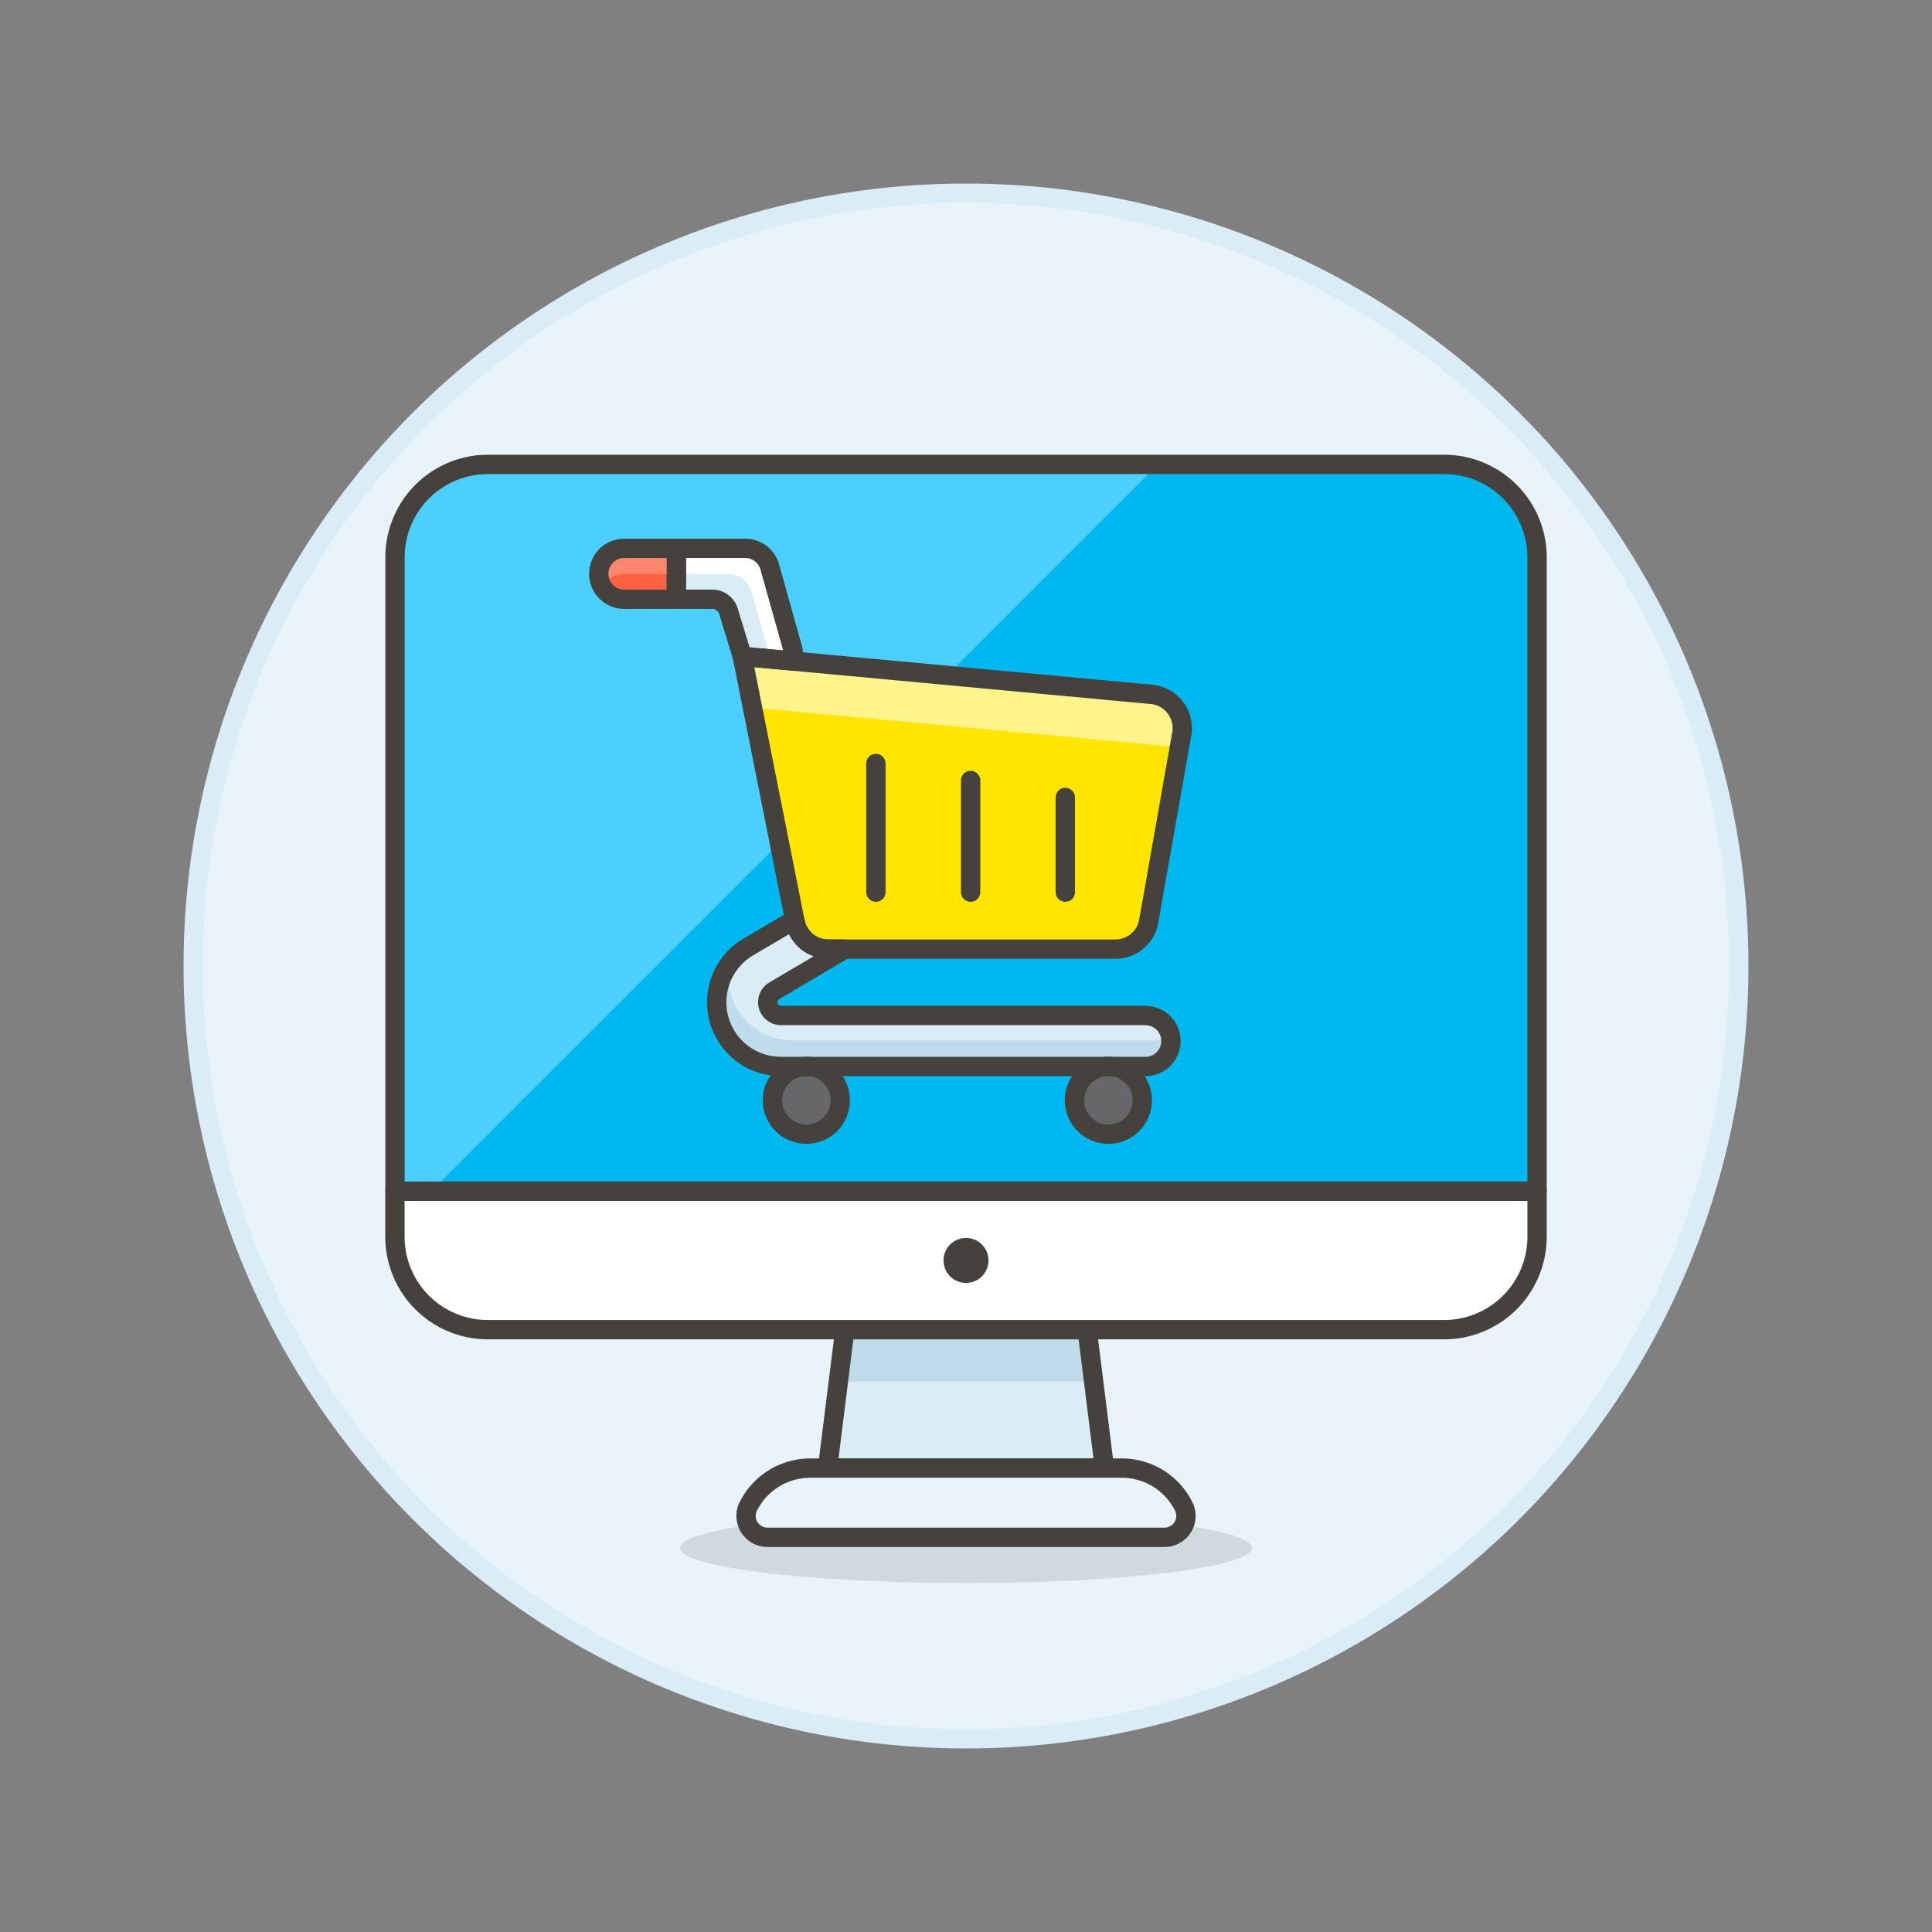
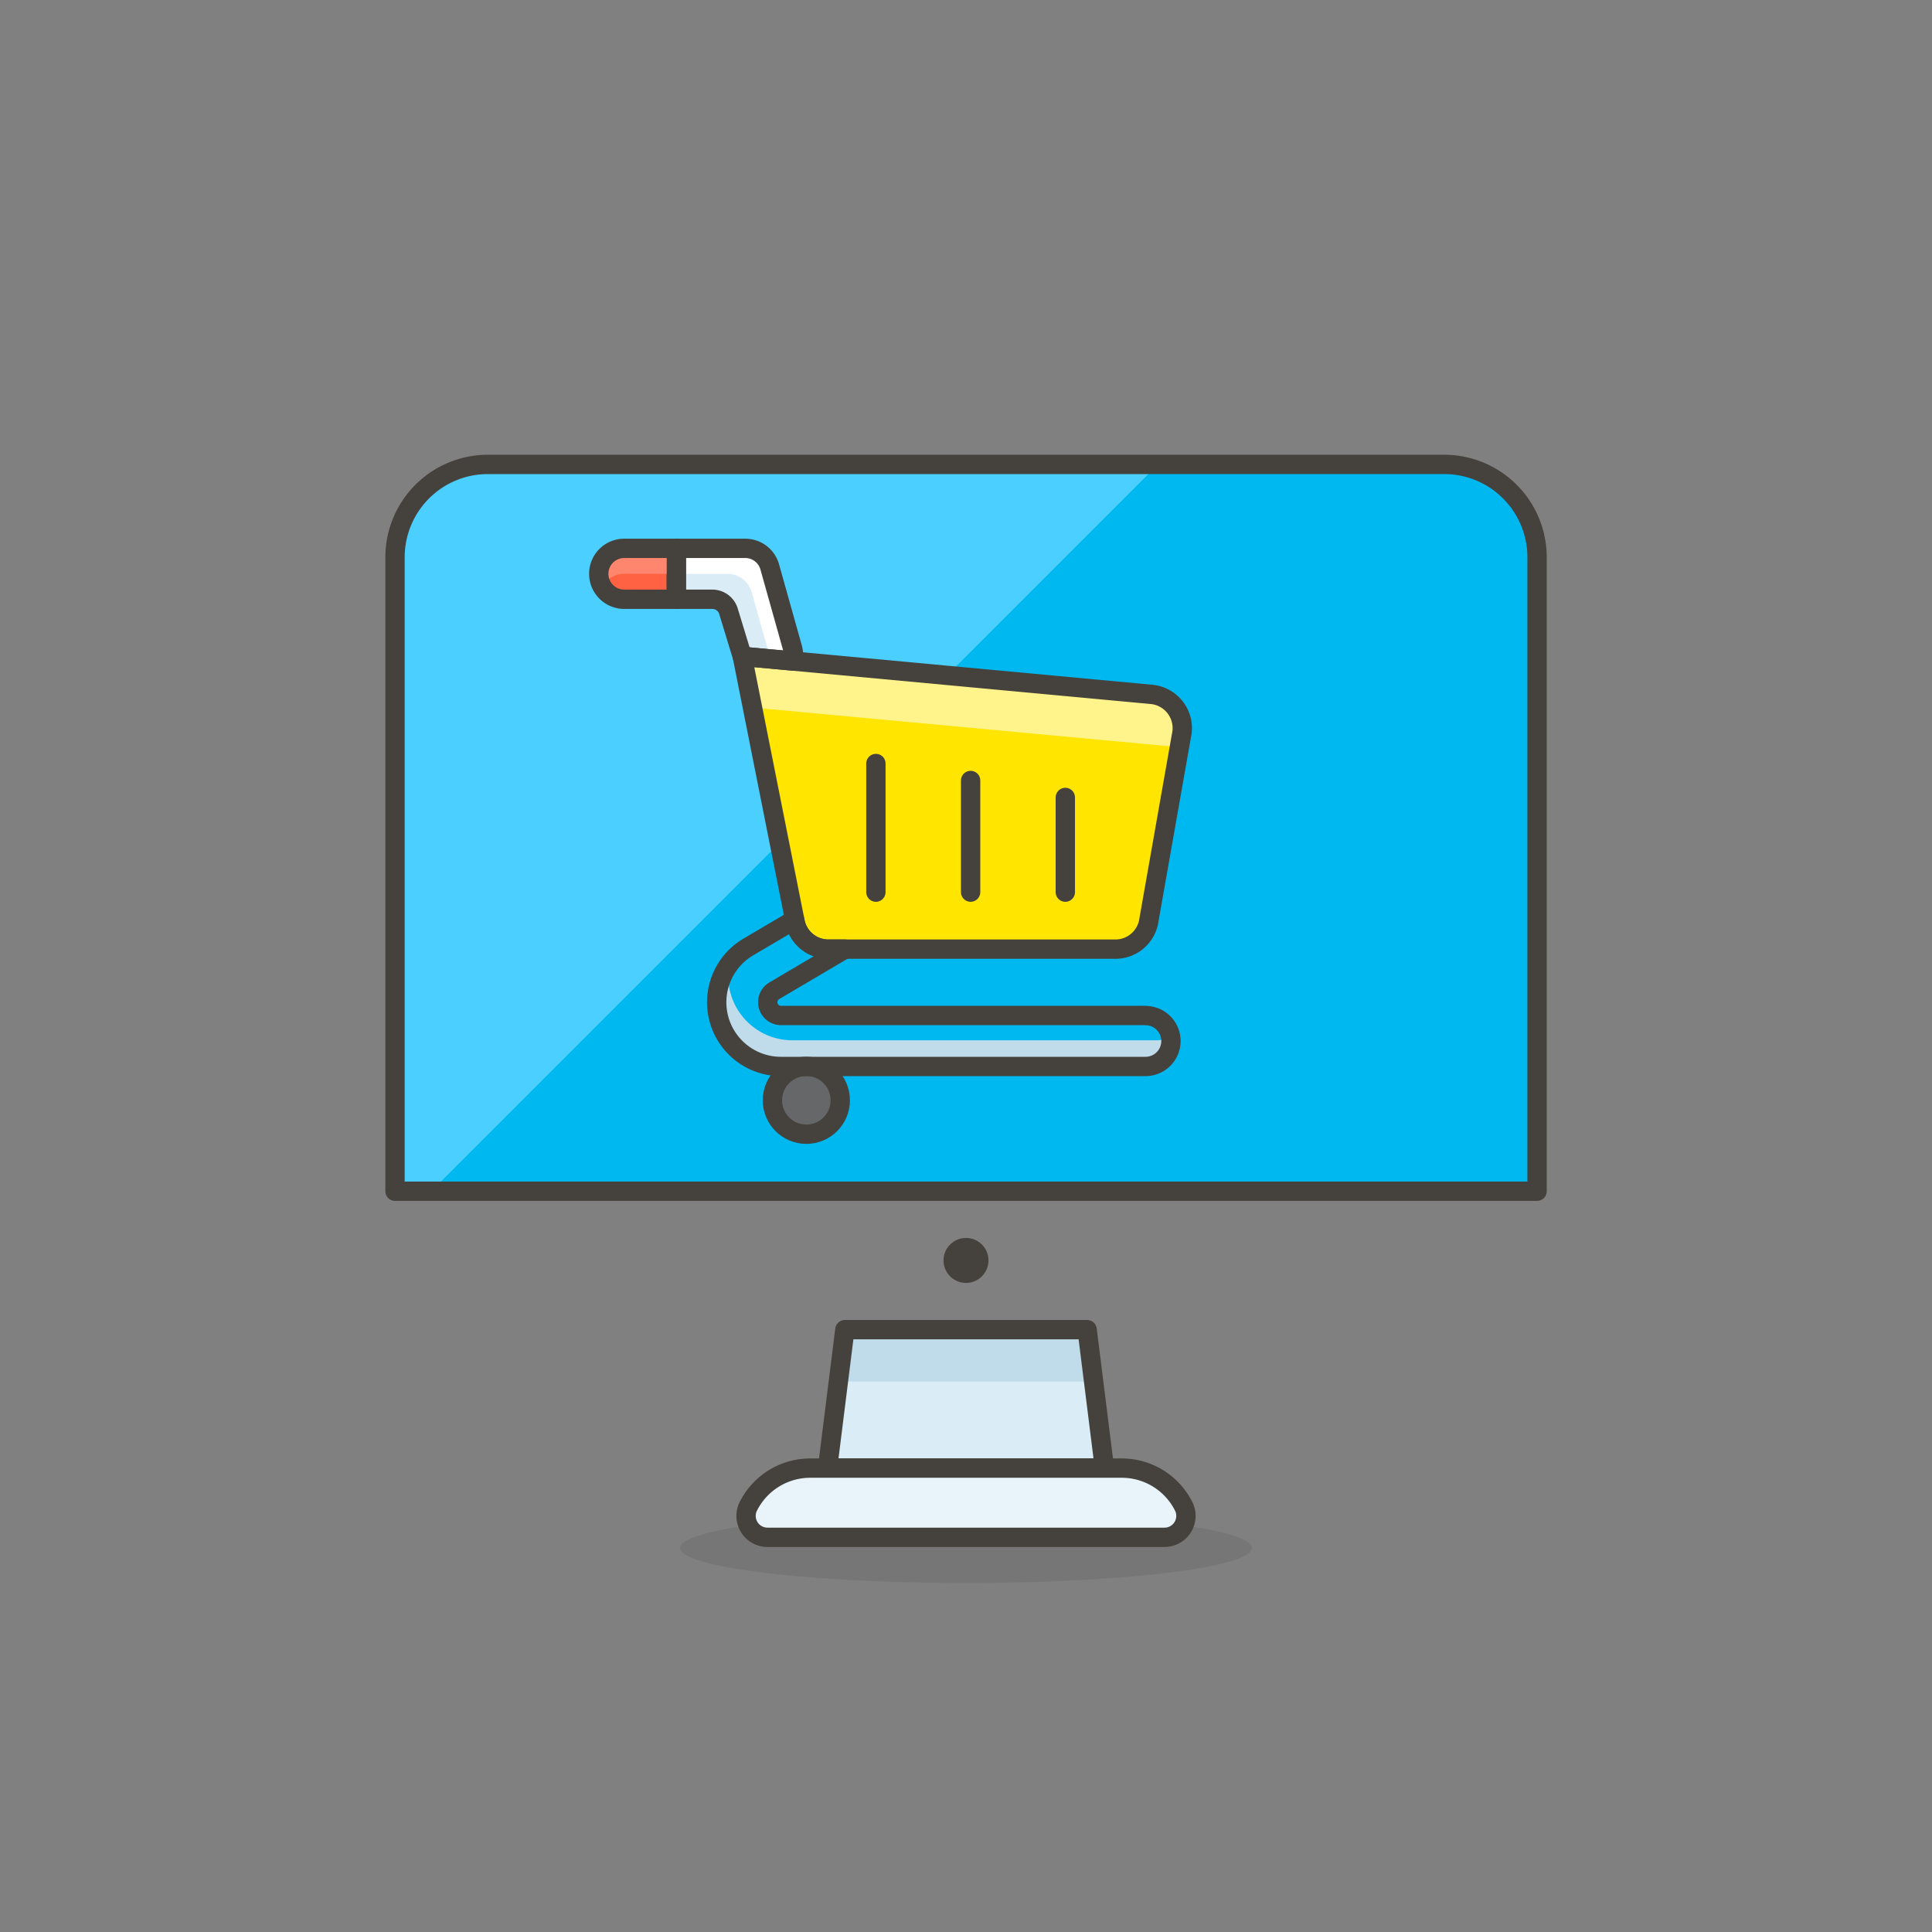
<svg xmlns="http://www.w3.org/2000/svg" viewBox="0 0 100 100">
  <rect x="0" y="0" width="100" height="100" fill="#808080" stroke="none" />
  <g class="nc-icon-wrapper">
    <defs />
-     <circle class="a" cx="50" cy="50" r="40" fill="#e8f4fa" stroke="#daedf7" stroke-miterlimit="10" />
    <ellipse class="b" cx="50" cy="80.123" rx="14.798" ry="1.811" fill="#45413c" opacity="0.15" />
    <path class="c" d="M79.558 28.845a4.807 4.807 0 0 0-4.806-4.807h-49.5a4.807 4.807 0 0 0-4.806 4.807v32.812h59.112z" style="" fill="#00b8f0" />
    <path class="d" d="M59.941 24.038H25.248a4.807 4.807 0 0 0-4.806 4.807v32.812h1.879z" style="" fill="#4acfff" />
    <path class="e" d="M57.166 75.989H42.834l.896-7.166h12.54l.896 7.166z" style="" fill="#daedf7" />
    <path class="f" d="M56.606 71.51H43.394l.336-2.687h12.54l.336 2.687z" style="" fill="#c0dceb" />
    <path class="g" d="M57.166 75.989H42.834l.896-7.166h12.54l.896 7.166z" fill="none" stroke="#45413c" stroke-linecap="round" stroke-linejoin="round" />
-     <path class="h" d="M74.752 68.823a4.806 4.806 0 0 0 4.806-4.806v-2.36H20.442v2.36a4.806 4.806 0 0 0 4.806 4.806z" stroke="#45413c" stroke-linecap="round" stroke-linejoin="round" fill="#fff" />
    <path class="g" d="M79.558 28.845a4.807 4.807 0 0 0-4.806-4.807h-49.5a4.807 4.807 0 0 0-4.806 4.807v32.812h59.112z" fill="none" stroke="#45413c" stroke-linecap="round" stroke-linejoin="round" />
    <circle class="i" cx="50" cy="65.24" r="1.164" style="" fill="#45413c" />
    <g>
-       <path class="e" d="M59.291 52.561H40.426a.687.687 0 0 1-.348-1.28l3.65-2.153h-.853a1.756 1.756 0 0 1-1.712-1.366l-.032-.16-2.392 1.41a3.322 3.322 0 0 0 1.687 6.188h18.865a1.317 1.317 0 0 0 0-2.634z" style="" fill="#daedf7" />
      <path class="f" d="M60.586 53.636a1.3 1.3 0 0 1-.708.21H41.013a3.325 3.325 0 0 1-3.322-3.322 3.28 3.28 0 0 1 .068-.627 3.319 3.319 0 0 0 2.667 5.3h18.865a1.317 1.317 0 0 0 1.317-1.317 1.379 1.379 0 0 0-.022-.244z" style="" fill="#c0dceb" />
      <path class="e" d="M41.042 34.216a1.491 1.491 0 0 0-.016-.654l-1.175-4.186a1.317 1.317 0 0 0-1.276-.993h-3.57v2.634h1.862a.877.877 0 0 1 .851.662l.7 2.293z" style="" fill="#daedf7" />
      <path class="j" d="M57.731 49.128H42.875a1.755 1.755 0 0 1-1.712-1.366l-2.742-13.79 21.216 1.973a1.756 1.756 0 0 1 1.513 2.136l-1.707 9.682a1.755 1.755 0 0 1-1.712 1.365z" style="" fill="#ffe500" />
      <path class="k" d="M30.992 29.7a1.317 1.317 0 0 1 1.317-1.317h2.7v2.634h-2.7a1.317 1.317 0 0 1-1.317-1.317z" style="" fill="#ff6242" />
      <path class="l" d="M38.922 30.693l.958 3.415 1.162.108a1.5 1.5 0 0 0-.016-.653l-1.175-4.186a1.31 1.31 0 0 0-.177-.4l-.03-.044a1.319 1.319 0 0 0-1.069-.547h-3.57V29.7h2.641a1.317 1.317 0 0 1 1.276.993z" style="" fill="#fff" />
-       <circle class="m" cx="57.368" cy="56.951" r="1.756" stroke="#45413c" stroke-linecap="round" stroke-linejoin="round" fill="#656769" />
      <circle class="m" cx="41.736" cy="56.951" r="1.756" stroke="#45413c" stroke-linecap="round" stroke-linejoin="round" fill="#656769" />
      <path class="n" d="M60.847 38.656c.066.008.132.019.2.033l.107-.608a1.756 1.756 0 0 0-1.513-2.136l-21.22-1.973.527 2.648z" style="" fill="#fff48c" />
      <path class="g" d="M59.291 52.561H40.426a.687.687 0 0 1-.348-1.28l3.65-2.153h-.853a1.756 1.756 0 0 1-1.712-1.366l-.032-.16-2.392 1.41a3.322 3.322 0 0 0 1.687 6.188h18.865a1.317 1.317 0 0 0 0-2.634z" fill="none" stroke="#45413c" stroke-linecap="round" stroke-linejoin="round" />
      <path class="g" d="M41.042 34.216a1.491 1.491 0 0 0-.016-.654l-1.175-4.186a1.317 1.317 0 0 0-1.276-.993h-3.57v2.634h1.862a.877.877 0 0 1 .851.662l.7 2.293z" fill="none" stroke="#45413c" stroke-linecap="round" stroke-linejoin="round" />
      <path class="g" d="M57.731 49.128H42.875a1.755 1.755 0 0 1-1.712-1.366l-2.742-13.79 21.216 1.973a1.756 1.756 0 0 1 1.513 2.136l-1.707 9.682a1.755 1.755 0 0 1-1.712 1.365z" fill="none" stroke="#45413c" stroke-linecap="round" stroke-linejoin="round" />
      <path class="g" d="M55.141 46.177v-4.902" fill="none" stroke="#45413c" stroke-linecap="round" stroke-linejoin="round" />
      <path class="g" d="M50.239 46.177v-5.78" fill="none" stroke="#45413c" stroke-linecap="round" stroke-linejoin="round" />
      <path class="g" d="M45.336 46.177v-6.658" fill="none" stroke="#45413c" stroke-linecap="round" stroke-linejoin="round" />
      <path class="o" d="M31.171 30.364a1.313 1.313 0 0 1 1.138-.664h2.7v-1.317h-2.7a1.318 1.318 0 0 0-1.138 1.981z" style="" fill="#ff866e" />
      <path class="g" d="M30.992 29.7a1.317 1.317 0 0 1 1.317-1.317h2.7v2.634h-2.7a1.317 1.317 0 0 1-1.317-1.317z" fill="none" stroke="#45413c" stroke-linecap="round" stroke-linejoin="round" />
    </g>
    <path class="p" d="M60.261 79.571H39.739a1.109 1.109 0 0 1-1.032-1.549 3.583 3.583 0 0 1 3.232-2.033h16.122a3.583 3.583 0 0 1 3.232 2.033 1.109 1.109 0 0 1-1.032 1.549z" fill="#e8f4fa" stroke="#45413c" stroke-linecap="round" stroke-linejoin="round" />
  </g>
</svg>